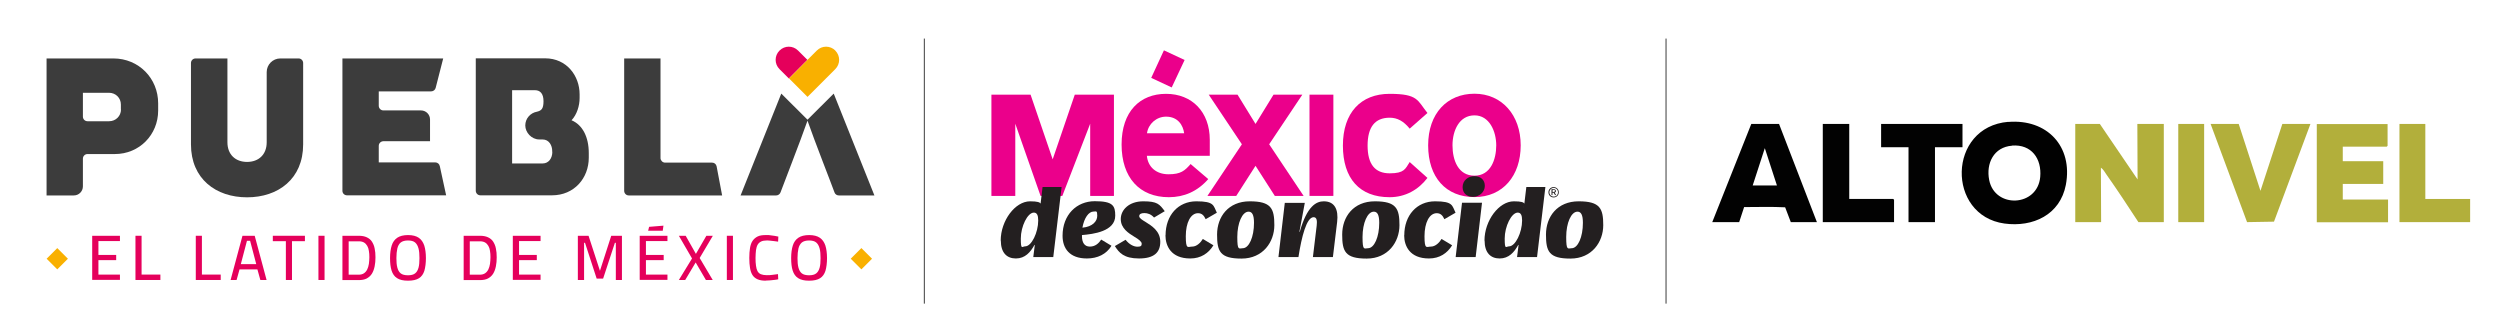
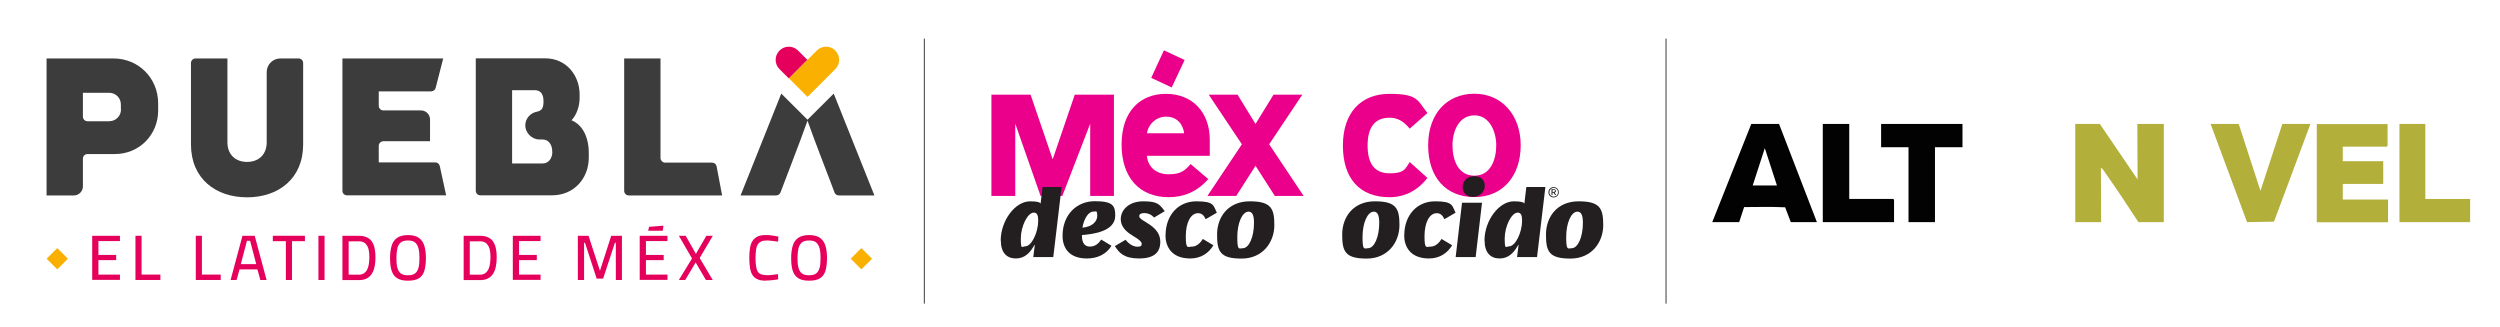
<svg xmlns="http://www.w3.org/2000/svg" id="Capa_1" version="1.1" viewBox="0 0 2126 278.4">
  <defs>
    <style>
      .st0 {
        fill: #010101;
      }

      .st1 {
        fill: #3c3c3c;
      }

      .st2 {
        fill: #231f20;
      }

      .st3 {
        fill: #b2af3b;
      }

      .st4 {
        fill: #e5005b;
      }

      .st5 {
        fill: #020202;
      }

      .st6 {
        fill: #f9b000;
      }

      .st7 {
        fill: none;
        stroke: #5b5b5b;
        stroke-miterlimit: 10;
      }

      .st8 {
        fill: #eb008b;
      }
    </style>
  </defs>
  <g id="Capa_11" data-name="Capa_1">
    <g>
      <path class="st3" d="M1785.7,105.4l32.1,47.2-.2-47.2h22.5v83.5h-21.6c-8.9-13.6-17.8-27.2-27.2-40.5-1.3-1.9-2.8-4.6-4.7-5.8l.2,46.3h-22v-83.5h20.9Z" />
-       <path class="st0" d="M1707.8,103.7c32.9-2.7,55.2,20.7,49,53.5-4.9,25.5-28,36.2-52.2,32.9-49.4-6.8-48.6-82.2,3.3-86.5h0ZM1711,123.9c-15.5,1.2-22.2,15-19.4,29.2,4.8,24.4,41.1,22.9,43.4-2.6,1.4-15.6-7.4-27.9-23.9-26.7Z" />
      <path class="st3" d="M2030.4,105.4v18.6s-.6.7-.7.7h-37.4v12.4h34.4v19.3h-34.4v13.3h38.5v19.3h-60.6v-83.5h60.1Z" />
      <path class="st5" d="M1456.1,188.9l33.2-83.5h23.6c0,0,32.2,83.5,32.2,83.5h-22.2l-4.8-12.6c-11.5-.6-23.3-.2-34.9-.2l-4.2,12.8h-22.9ZM1511.1,157.7l-10.3-31.7-10.3,31.7h20.6,0Z" />
      <polygon class="st3" points="1903.8 105.4 1922.3 162.3 1940.9 105.4 1964.8 105.4 1933.8 188.5 1910.9 188.9 1879.9 105.4 1903.8 105.4" />
      <polygon class="st5" points="1668.9 105.4 1668.9 125.2 1645.5 125.2 1645.5 188.9 1623 188.9 1623 125.2 1599.7 125.2 1599.7 105.4 1668.9 105.4" />
      <path class="st5" d="M1572.6,105.4v63.8h37.4s.7.6.7.7v19h-60.6v-83.5h22.5Z" />
      <polygon class="st3" points="2062.5 105.4 2062.5 169.2 2100.6 169.2 2100.6 188.9 2040.5 188.9 2040.5 105.4 2062.5 105.4" />
-       <rect class="st3" x="1852.4" y="105.4" width="22" height="83.5" />
    </g>
    <line class="st7" x1="786.1" y1="32.8" x2="786.1" y2="258.2" />
    <line class="st7" x1="1416.8" y1="32.8" x2="1416.8" y2="258.2" />
  </g>
  <g id="Layer_2">
    <g>
      <g>
        <path class="st8" d="M927.1,166.6v-61.4l-23.7,61.4h-18.5l-21.5-61.4v61.4h-20.3v-86.1h33.3l18.8,55,18.8-55h33.3v86.1h-20.3,0Z" />
        <path class="st8" d="M975.3,132.5c.9,9.5,7.9,15.7,18.4,15.7s13.8-3,18.8-8.7l15,12.8c-9.2,10.5-20.6,15.4-33.5,15.4-24.9,0-40.2-16.6-40.2-44.8s15.7-43.1,37.8-43.1,37.2,15.4,37.2,39.1v13.6h-53.5,0ZM991.6,99.2c-8.2,0-15.1,6.2-16.2,14.1h31.6c-.9-6.8-5.3-14.1-15.4-14.1h0ZM996.5,74.4l-17.5-8.2,10.8-23.4,17.6,8.2-11,23.4h0Z" />
        <path class="st8" d="M1084.1,166.6l-16.4-25.6-16.4,25.6h-24.5l29.3-43.9-28.2-42.2h24.5l15.3,24.9,15.3-24.9h24.5l-28.2,42.2,29.3,43.9h-24.5Z" />
-         <path class="st8" d="M1113.6,166.6v-86.1h20.3v86.1h-20.3Z" />
        <path class="st8" d="M1198.8,109.4c-5.2-6.4-10.5-9.3-17-9.3-12.6,0-18.8,8-18.8,23.7s6.2,23.6,18.8,23.6,13.3-3.9,17-9.6l15.1,13.5c-7.7,10.1-18.8,16.4-32.2,16.4-25.5,0-39.7-15.9-39.7-43.9s15.3-44,39.7-44,23.6,5.6,32.2,16.3c0,0-15.1,13.3-15.1,13.3Z" />
        <path class="st8" d="M1253.9,167.6c-24.3,0-39.4-16.8-39.4-44s16.2-43.9,39.4-43.9,39.3,18.1,39.3,43.9-15.1,44-39.3,44ZM1253.9,98.1c-12.9,0-18.7,12.8-18.7,25.5s4.9,25.8,18.7,25.8,18.5-13.9,18.5-25.8-5.8-25.5-18.5-25.5Z" />
      </g>
      <g>
        <g>
          <path class="st2" d="M851,204.6c0-16.9,12.2-33.4,25-33.4s8.1,3.5,8.5,5.4l2.1-17.6h16.2l-7.1,59.6h-17l1.3-10.3h-.3c-3.4,6.2-8,11.5-15.8,11.5s-12.8-5-12.8-15.2h0ZM882.9,187.5c0-4.5-1.1-6.7-3.7-6.7-5.4,0-11.1,11.8-11.1,22s1.1,6.7,3.7,6.7c5.4,0,11.1-11.8,11.1-22Z" />
          <path class="st2" d="M936.4,203.7l8.8,5.3c-4.3,7.2-11.9,10.8-20.9,10.8-14.7,0-20.7-8.5-20.7-19.3,0-17.9,12-29.4,27.4-29.4s17.4,3.8,17.4,12.3c0,13.4-18.7,15.7-28.3,16.5v.9c0,5.4,2.1,8.9,6.7,8.9s7.5-2.7,9.7-6h0ZM920.6,193.6c8.5-.8,12.5-5.4,12.5-10.1s-.9-3.6-3.1-3.6c-4.2,0-8,5.4-9.5,13.6Z" />
          <path class="st2" d="M948,209.3l9.2-5.4c3.2,4.1,7,5.9,10.1,5.9s3.6-.9,3.6-2.6-2.7-3.8-6-5.7c-5.2-3.2-11.8-7.3-11.8-15.2s7.1-15.1,19.1-15.1,13.8,2.4,18.3,8.4l-9.1,5.4c-2.6-2.9-5.5-3.8-8.3-3.8s-4.3.9-4.3,2.6,2.3,3.1,5.3,4.9c5.3,3.3,12.6,7.8,12.6,16.9s-5.3,14.2-18.1,14.2-17-4.9-20.5-10.5h0Z" />
          <path class="st2" d="M991.2,200.1c0-17,10.7-28.9,26.2-28.9s14.4,3.7,17.4,9.7l-9.5,5.5c-1.4-3-3.1-5.1-6.5-5.1-6.2,0-10.4,7.9-10.4,19.6s1.8,8.8,5.5,8.8,7.1-3.3,9-6.5l9,5.4c-4.1,6.7-10.6,11.2-19.7,11.2-16.4,0-21.1-10.7-21.1-19.8h0Z" />
          <path class="st2" d="M1035,199.5c0-15.2,9.6-28.3,27.8-28.3s20.9,6.1,20.9,20.3-9.6,28.4-27.9,28.4-20.8-6.1-20.8-20.4h0ZM1066.4,189.5c0-6.6-1.5-9.5-4.6-9.5-5.4,0-9.6,9.6-9.6,21.6s1.5,9.5,4.6,9.5c5.4,0,9.6-9.6,9.6-21.6Z" />
-           <path class="st2" d="M1092.6,172.5h17l-4.6,24.7h.3c6.2-22,14.1-26,20.4-26,9.2,0,12.7,6.8,11.4,17.6l-3.6,29.8h-17l3.2-26.6c.4-3.8.4-7.3-2.6-7.3-6,0-10.2,16.6-12.9,33.9h-17l5.4-46.2h0Z" />
          <path class="st2" d="M1141.4,199.5c0-15.2,9.6-28.3,27.8-28.3s20.9,6.1,20.9,20.3-9.6,28.4-27.9,28.4-20.8-6.1-20.8-20.4h0ZM1172.9,189.5c0-6.6-1.5-9.5-4.6-9.5-5.4,0-9.6,9.6-9.6,21.6s1.5,9.5,4.6,9.5c5.4,0,9.6-9.6,9.6-21.6Z" />
          <path class="st2" d="M1194.2,200.1c0-17,10.7-28.9,26.2-28.9s14.4,3.7,17.4,9.7l-9.5,5.5c-1.4-3-3.1-5.1-6.5-5.1-6.2,0-10.4,7.9-10.4,19.6s1.8,8.8,5.5,8.8,7.1-3.3,9-6.5l9,5.4c-4.1,6.7-10.6,11.2-19.7,11.2-16.4,0-21.1-10.7-21.1-19.8h0Z" />
          <path class="st2" d="M1254.9,218.6h-17l5.4-46.2h17l-5.4,46.2ZM1243.8,159.1c0-5.6,4.7-9.3,10-9.3s8.9,3.1,8.9,8.3-4.7,9.3-10,9.3-8.9-3.1-8.9-8.3Z" />
          <path class="st2" d="M1262.4,204.6c0-16.9,12.2-33.4,25-33.4s8.1,3.5,8.5,5.4l2.1-17.6h16.2l-7.1,59.6h-17l1.3-10.3h-.3c-3.4,6.2-8,11.5-15.8,11.5s-12.8-5-12.8-15.2h0ZM1294.4,187.5c0-4.5-1.1-6.7-3.7-6.7-5.4,0-11.1,11.8-11.1,22s1.1,6.7,3.7,6.7c5.4,0,11.1-11.8,11.1-22Z" />
          <path class="st2" d="M1314.7,199.5c0-15.2,9.6-28.3,27.8-28.3s20.9,6.1,20.9,20.3-9.6,28.4-27.9,28.4-20.8-6.1-20.8-20.4h0ZM1346.1,189.5c0-6.6-1.5-9.5-4.6-9.5-5.4,0-9.6,9.6-9.6,21.6s1.5,9.5,4.6,9.5c5.4,0,9.6-9.6,9.6-21.6Z" />
        </g>
        <path class="st2" d="M1325.6,163.5c0,2.5-1.9,4.4-4.4,4.4s-4.4-1.9-4.4-4.4,2-4.4,4.4-4.4,4.4,1.9,4.4,4.4ZM1317.6,163.5c0,2.1,1.6,3.7,3.7,3.7s3.6-1.6,3.6-3.7-1.6-3.7-3.6-3.7-3.7,1.7-3.7,3.7ZM1323.2,162.4c0,.8-.6,1.2-1.1,1.4l1.2,2.1h-.9l-1.2-2h-1v2h-.8v-5h1.9c1.1,0,1.8.6,1.8,1.5h0ZM1320.3,161.5v1.7h1.1c.5,0,.9-.2.9-.9s-.4-.8-.9-.8h-1.2Z" />
      </g>
    </g>
    <g id="PUE">
      <g>
        <rect class="st6" x="42.3" y="213.6" width="12.8" height="12.8" transform="translate(-141.3 98.9) rotate(-45)" />
        <rect class="st6" x="726.1" y="213.6" width="12.8" height="12.8" transform="translate(59 582.4) rotate(-45)" />
        <g>
          <g>
            <path class="st4" d="M78.4,238.1v-37.6h23.6v4.5h-18.3v11.8h15.1v4.4h-15.1v12.3h18.3v4.5s-23.6,0-23.6,0Z" />
            <path class="st4" d="M115.2,238.1v-37.6h5.2v33h16v4.6h-21.2Z" />
            <path class="st4" d="M166.5,238.1v-37.6h5.2v33h16v4.6h-21.2Z" />
            <path class="st4" d="M196.1,238.1l10.1-37.6h10.4l10.1,37.6h-5.3l-2.5-9h-15.2l-2.5,9h-5.2,0ZM204.8,224.6h13.1l-5.2-19.8h-2.7l-5.2,19.8h0Z" />
            <path class="st4" d="M243.1,238.1v-33h-11.1v-4.6h27.3v4.6h-11v33h-5.2Z" />
            <path class="st4" d="M270.8,238.1v-37.6h5.2v37.6h-5.2Z" />
            <path class="st4" d="M291.2,238.1v-37.6h13.7c2.8,0,5.1.4,7,1.3,1.9.9,3.4,2.1,4.4,3.7s1.9,3.5,2.3,5.8c.5,2.2.7,4.7.7,7.5s-.2,5.3-.7,7.7-1.2,4.4-2.3,6.2-2.6,3.1-4.4,4.1c-1.9,1-4.2,1.4-7,1.4h-13.8ZM296.5,233.6h8.4c1.9,0,3.4-.4,4.6-1.2,1.2-.8,2.1-1.9,2.8-3.3.7-1.4,1.1-3,1.4-4.7.2-1.8.4-3.6.4-5.6s-.1-3.8-.4-5.4c-.2-1.6-.7-3.1-1.4-4.3-.7-1.2-1.6-2.2-2.8-2.9-1.2-.7-2.7-1-4.6-1h-8.4v28.5h0Z" />
            <path class="st4" d="M346.9,238.7c-4,0-7-.7-9.3-2.2-2.2-1.4-3.7-3.6-4.6-6.4-.9-2.9-1.3-6.4-1.3-10.6s.5-7.8,1.4-10.7c.9-2.9,2.5-5.1,4.7-6.6,2.2-1.5,5.3-2.3,9.2-2.3s6.9.8,9.1,2.3c2.2,1.5,3.7,3.7,4.7,6.6.9,2.9,1.4,6.5,1.4,10.7s-.5,7.9-1.3,10.7c-.9,2.9-2.4,5-4.6,6.4-2.2,1.4-5.3,2.1-9.2,2.1h0ZM346.9,234.1c2.7,0,4.7-.5,6.1-1.6s2.3-2.7,2.9-4.8.8-4.9.8-8.2-.2-6-.8-8.2-1.5-3.9-2.9-5.1-3.5-1.7-6.1-1.7-4.7.6-6.1,1.7-2.4,2.9-2.9,5.1c-.5,2.2-.8,5-.8,8.2s.2,5.9.8,8.1,1.5,3.8,2.9,4.9c1.4,1.1,3.5,1.6,6.2,1.6h0Z" />
            <path class="st4" d="M394.3,238.1v-37.6h13.7c2.8,0,5.1.4,7,1.3,1.9.9,3.4,2.1,4.4,3.7s1.9,3.5,2.3,5.8c.5,2.2.7,4.7.7,7.5s-.2,5.3-.7,7.7-1.2,4.4-2.3,6.2-2.6,3.1-4.4,4.1c-1.9,1-4.2,1.4-7,1.4h-13.8ZM399.5,233.6h8.4c1.9,0,3.4-.4,4.6-1.2,1.2-.8,2.1-1.9,2.8-3.3.7-1.4,1.1-3,1.4-4.7.2-1.8.4-3.6.4-5.6s-.1-3.8-.4-5.4c-.2-1.6-.7-3.1-1.4-4.3-.7-1.2-1.6-2.2-2.8-2.9-1.2-.7-2.7-1-4.6-1h-8.4v28.5h0Z" />
            <path class="st4" d="M436.1,238.1v-37.6h23.6v4.5h-18.3v11.8h15.1v4.4h-15.1v12.3h18.3v4.5s-23.6,0-23.6,0Z" />
            <path class="st4" d="M491.4,238.1v-37.6h9.1l9.7,29.8,9.6-29.8h9.1v37.6h-5.2v-31.6h-.8l-10,30.4h-5.5l-9.9-30.4h-.8v31.6h-5.2,0Z" />
            <path class="st4" d="M544,238.1v-37.6h23.6v4.5h-18.3v11.8h15.1v4.4h-15.1v12.3h18.3v4.5s-23.6,0-23.6,0Z" />
            <path class="st4" d="M577.3,238.1l11.2-18.3-11.2-19.3h5.8l8.7,15.4,8.9-15.4h5.5l-11.2,18.9,11.1,18.7h-5.8l-8.7-14.9-8.9,14.9h-5.6,0Z" />
-             <path class="st4" d="M618.1,238.1v-37.6h5.2v37.6h-5.2Z" />
            <path class="st4" d="M651.2,238.7c-2.8,0-5.2-.4-7-1.2-1.8-.8-3.3-2-4.3-3.6s-1.7-3.6-2.1-6.1c-.4-2.4-.6-5.2-.6-8.4s.2-6.1.6-8.5c.4-2.4,1.1-4.5,2.2-6.1s2.5-2.8,4.3-3.7,4.2-1.2,7-1.2,2.6,0,3.9.2,2.5.3,3.7.5,2.1.4,3,.6l-.2,4.3c-.8-.1-1.7-.3-2.9-.4-1.2-.1-2.3-.2-3.5-.4s-2.3-.2-3.3-.2c-2,0-3.6.3-4.8.9-1.2.6-2.2,1.5-2.9,2.7-.7,1.2-1.1,2.7-1.4,4.6-.2,1.9-.4,4.1-.4,6.7s.1,4.7.4,6.6c.2,1.9.7,3.4,1.3,4.6.7,1.2,1.6,2.1,2.9,2.6s2.9.8,4.9.8,3.2,0,5-.3,3.3-.4,4.6-.6l.2,4.4c-.9.2-1.9.4-3.1.5-1.2.2-2.4.3-3.7.4-1.3.1-2.6.2-3.8.2h0Z" />
            <path class="st4" d="M688,238.7c-4,0-7-.7-9.3-2.2-2.2-1.4-3.7-3.6-4.6-6.4s-1.3-6.4-1.3-10.6.5-7.8,1.4-10.7c.9-2.9,2.5-5.1,4.7-6.6s5.3-2.3,9.2-2.3,6.9.8,9.1,2.3c2.2,1.5,3.7,3.7,4.7,6.6.9,2.9,1.4,6.5,1.4,10.7s-.5,7.9-1.3,10.7c-.9,2.9-2.4,5-4.6,6.4-2.2,1.4-5.3,2.1-9.2,2.1h0ZM688,234.1c2.7,0,4.7-.5,6.1-1.6,1.4-1.1,2.3-2.7,2.9-4.8s.8-4.9.8-8.2-.2-6-.8-8.2-1.5-3.9-2.9-5.1c-1.4-1.2-3.5-1.7-6.1-1.7s-4.7.6-6.1,1.7c-1.4,1.2-2.4,2.9-2.9,5.1-.5,2.2-.8,5-.8,8.2s.2,5.9.8,8.1,1.5,3.8,2.9,4.9c1.4,1.1,3.5,1.6,6.2,1.6h0Z" />
          </g>
-           <path class="st4" d="M551.2,196.1l.8-3.2,12.2-1-.6,4.3h-12.5c0,0,0,0,0,0Z" />
+           <path class="st4" d="M551.2,196.1l.8-3.2,12.2-1-.6,4.3h-12.5Z" />
        </g>
        <path class="st1" d="M614.1,166.2l-4.7-24.8h0c-.4-1.8-1.9-3.1-3.8-3.1h-40c-2,0-3.7-1.6-3.9-3.6V49.7h-30.9v112.6c0,2.1,1.7,3.9,3.9,3.9h79.4,0Z" />
        <path class="st1" d="M486,102.3c4.6-4.8,6.9-12.4,6.9-18.9v-3.2c0-15.7-11-30.6-29.3-30.6h-59v112.6c0,2.1,1.7,3.9,3.9,3.9h60.9c18.9,0,31.3-14.6,31.3-32v-3.9c0-13.7-5.3-24-14.6-27.9h0ZM469.7,129.2c0,5.2-3,9.8-8.2,9.8h-26v-62.3h19.4c4.3,0,7.3,2.7,7.3,9.4s-2,8-5.6,8.9h0c-5.6,1-9.9,5.8-9.9,11.7s5.3,11.9,11.9,11.9h2.8c5.7,0,8.2,5.3,8.2,9.8v.7h0Z" />
        <path class="st1" d="M374,141.3c-.3-1.8-1.9-3.2-3.8-3.2h-48.1v-14.1h0c0-2.1,1.7-3.8,3.8-3.9h39.8v-18.5h0c0-4.3-3.5-7.7-7.7-7.7h-32c-2.1,0-3.8-1.7-3.9-3.8v-12.4h44.6c1.8,0,3.4-1.3,3.8-3l6.4-25h-85.7v112.6h0c0,2.1,1.7,3.8,3.9,3.8h84.3l-5.4-24.9h0Z" />
        <path class="st1" d="M253.8,49.7s-15.3,0-15.4,0c-6.4,0-11.6,5.2-11.6,11.6v59.7c0,10.5-6.9,16.7-16.7,16.7s-16.7-6.2-16.7-16.7V49.7h-27.1c-2.1,0-3.9,1.7-3.9,3.9v69.2c0,29.3,21.2,45,47.7,45s47.7-15.7,47.7-45V53.6c0-2.1-1.7-3.9-3.9-3.9Z" />
        <path class="st1" d="M96.5,49.7h-56.9v116.5h23.2c4.3,0,7.7-3.5,7.7-7.7v-23.6c0-2.1,1.7-3.9,3.9-3.9h23.3c20.8,0,36.8-16.4,36.8-37v-6.1c0-21.3-16.5-38.2-38.1-38.2h0ZM102.9,93.1c0,5.5-4.4,10-10.1,10h-18.4c-2.1,0-3.9-1.7-3.9-3.9v-20.3h22.2c5.7,0,10.1,4.4,10.1,10v4.3h0Z" />
        <path class="st1" d="M743.6,166.2l-34.6-86.6-22.3,22.2-22.3-22.2-34.6,86.6h30.3c1.7,0,3.2-1.2,3.7-2.7,1.3-3.8,17.4-44.9,22.9-60.9,5.5,16,21.6,57,22.9,60.9.5,1.6,2,2.7,3.7,2.7h30.3,0Z" />
        <g>
          <path class="st4" d="M670.9,66.7s8.9-8.9,15.7-15.8l-7.9-7.9h0s0,0,0,0c-4.4-4.4-11.4-4.4-15.8,0-4.4,4.4-4.4,11.4,0,15.8,0,0,7.9,7.9,7.9,7.9Z" />
          <path class="st6" d="M710.4,43c-4.4-4.4-11.4-4.4-15.8,0-.1.1-3.6,3.6-7.9,7.9-6.9,6.9-15.7,15.8-15.7,15.8l15,15,.7.7h0l.7-.7,22.9-22.9h0s0,0,0,0c4.4-4.4,4.4-11.4,0-15.8h0Z" />
        </g>
      </g>
    </g>
  </g>
</svg>